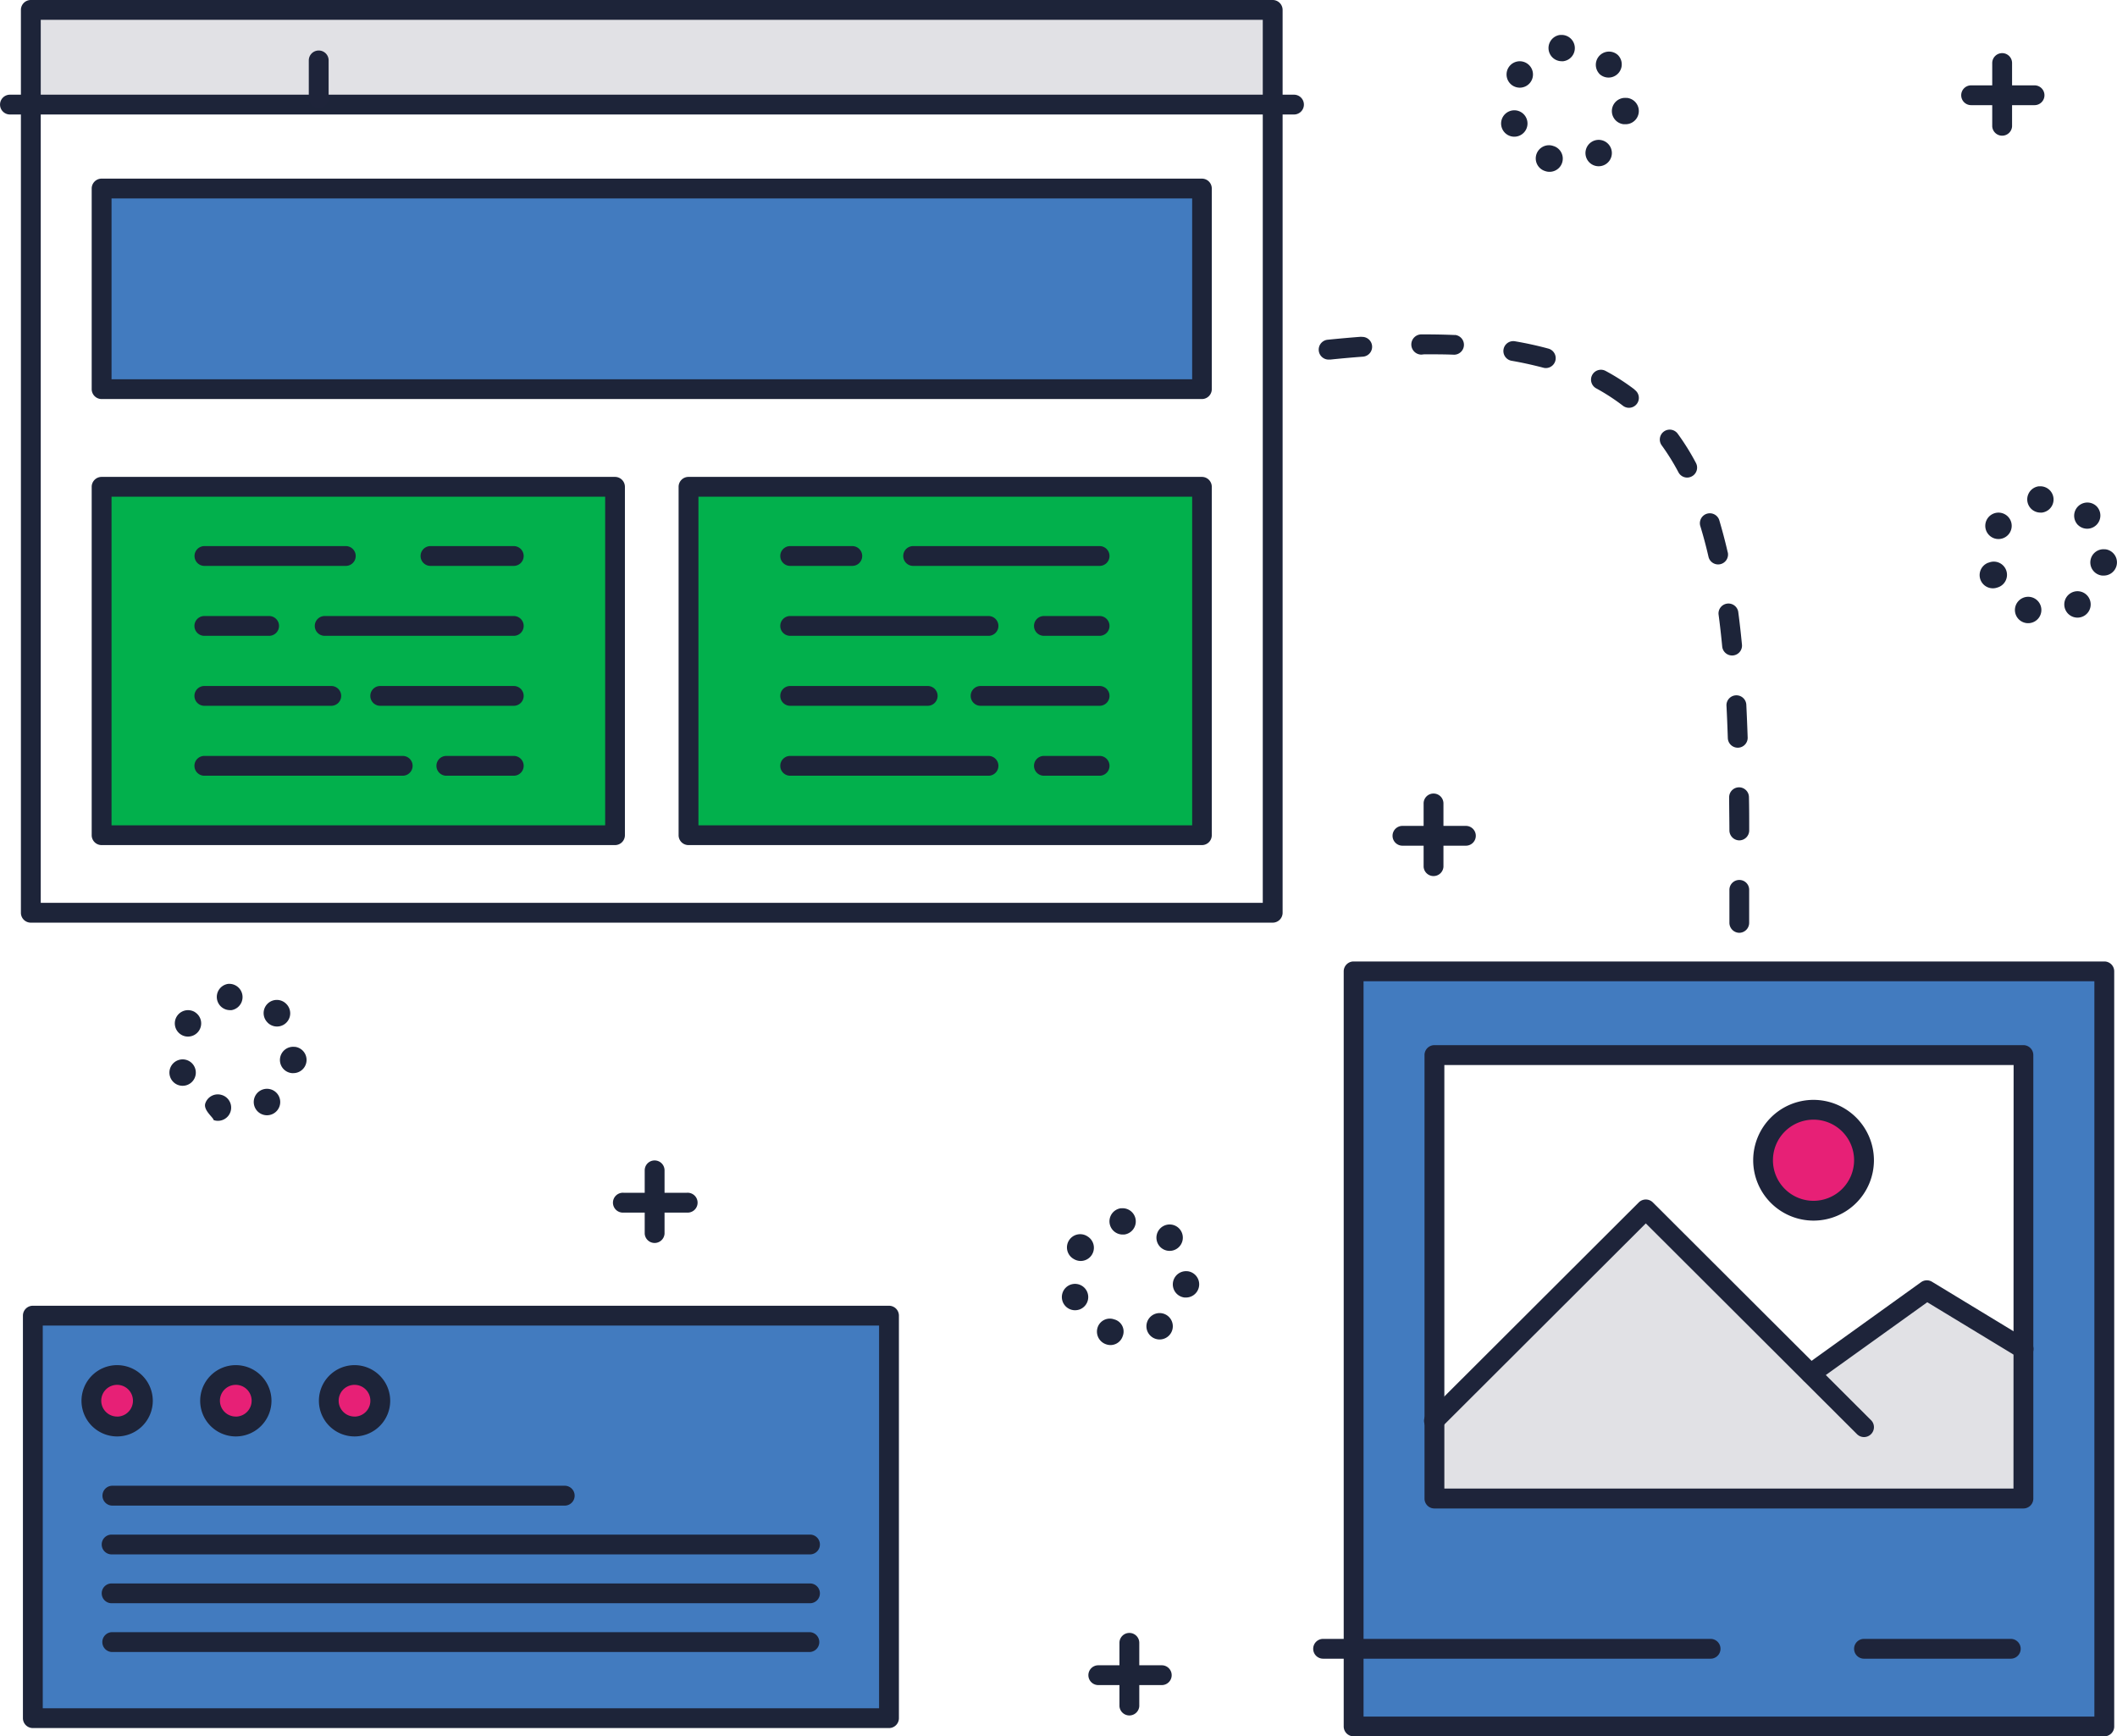
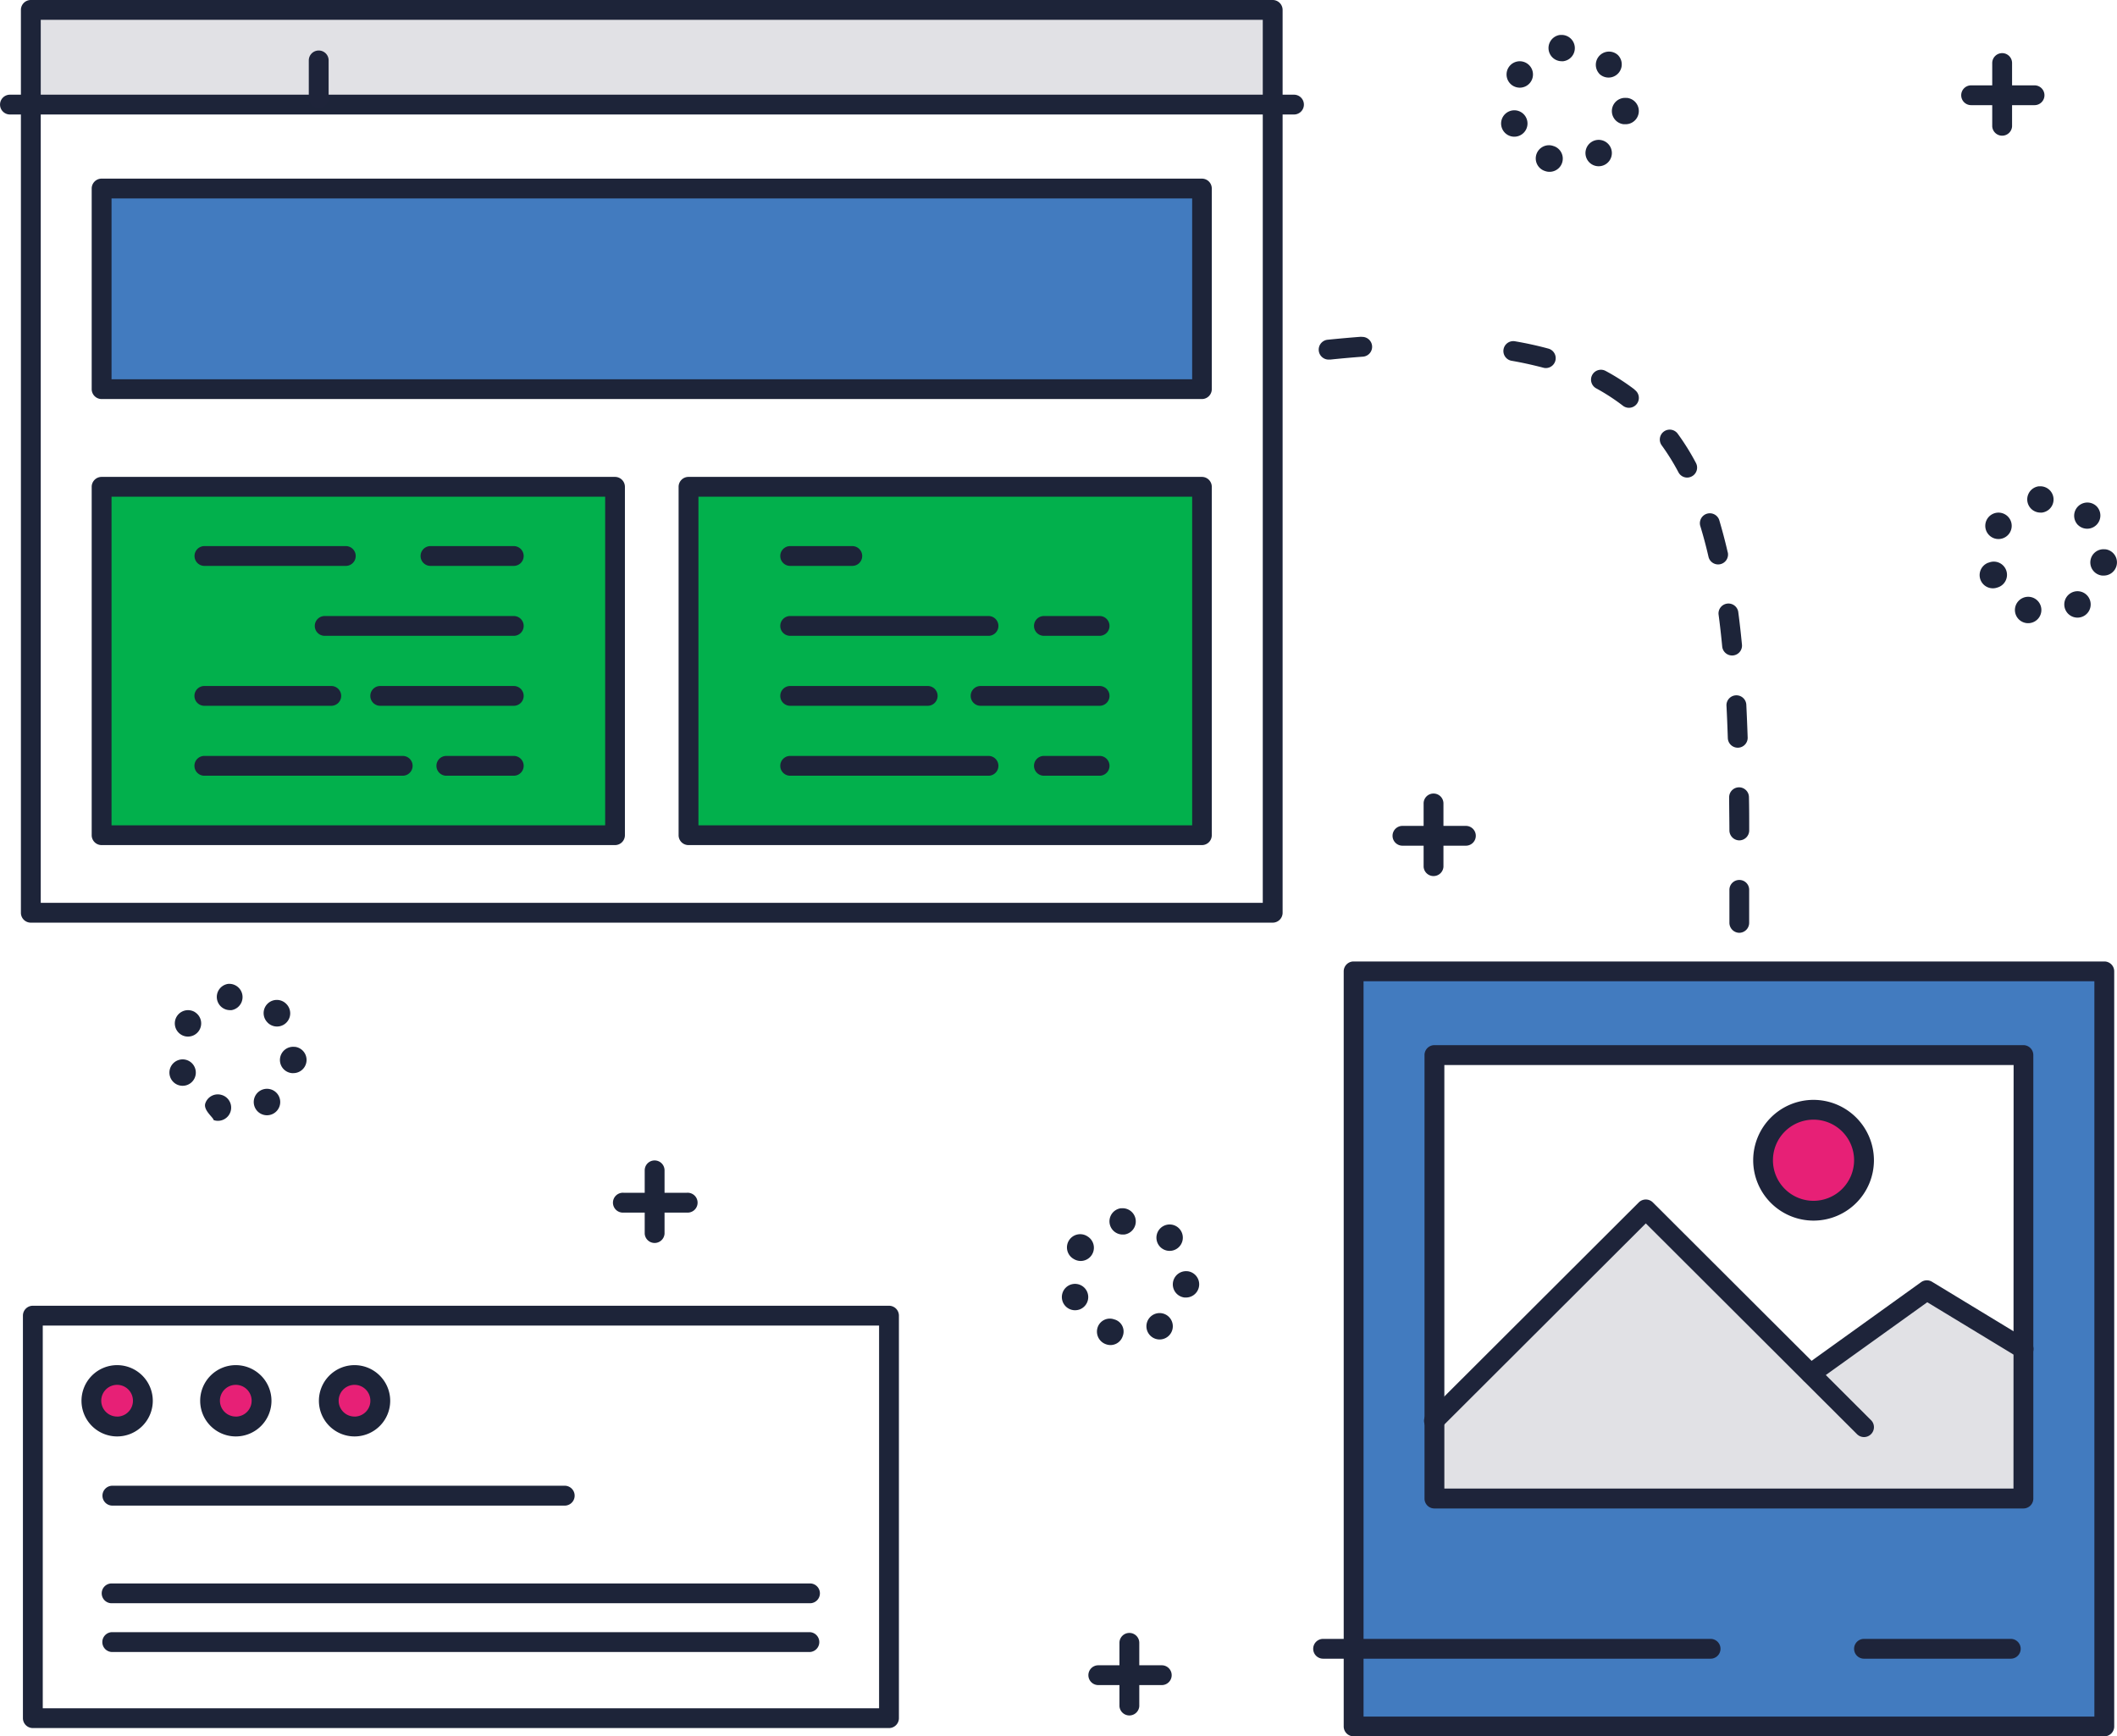
<svg xmlns="http://www.w3.org/2000/svg" id="Content_for_a_year" data-name="Content for a year" viewBox="0 0 494.09 405.24">
  <defs>
    <style>.cls-1{fill:#427bbf;}.cls-2{fill:#02b04c;}.cls-3{fill:#e1e1e5;}.cls-4{fill:#e72076;}.cls-5{fill:#1d2439;}.cls-6{fill:#1e243a;}</style>
  </defs>
  <title>zafha-marketing-content-year</title>
  <rect class="cls-1" x="23.71" y="44" width="256.79" height="46.82" />
  <rect class="cls-2" x="23.71" y="113.61" width="119.82" height="81.32" />
  <rect class="cls-2" x="160.69" y="113.61" width="119.82" height="81.32" />
-   <rect class="cls-1" x="7.66" y="307.04" width="199.82" height="93.95" />
  <rect class="cls-3" x="7.19" y="2.31" width="289.84" height="22.13" />
  <ellipse class="cls-4" cx="27.33" cy="326.91" rx="6.02" ry="6.01" />
  <path class="cls-4" d="M57.79,325a6,6,0,1,0,6,6A6,6,0,0,0,57.79,325Z" transform="translate(-2.76 -4.08)" />
  <ellipse class="cls-4" cx="82.73" cy="326.91" rx="6.02" ry="6.01" />
  <path class="cls-5" d="M44.36,251.5a3.08,3.08,0,1,0,3.93,1.89A3.07,3.07,0,0,0,44.36,251.5Z" transform="translate(-2.76 -4.08)" />
  <path class="cls-5" d="M48.29,240.31A3.08,3.08,0,1,0,45,245.53a3,3,0,0,0,1.63.47,3.08,3.08,0,0,0,1.64-5.69Z" transform="translate(-2.76 -4.08)" />
  <path class="cls-5" d="M65.23,242.75a3.08,3.08,0,0,0,4.36-4.36l0,0h0a3.08,3.08,0,1,0-4.36,4.35Z" transform="translate(-2.76 -4.08)" />
  <path class="cls-5" d="M63.44,258.65a3.09,3.09,0,1,0,4.26,1A3.1,3.1,0,0,0,63.44,258.65Z" transform="translate(-2.76 -4.08)" />
  <path class="cls-5" d="M71.58,248.41a3.08,3.08,0,1,0-.69,6.12,2.06,2.06,0,0,0,.35,0,3.08,3.08,0,0,0,.34-6.14Z" transform="translate(-2.76 -4.08)" />
  <path class="cls-5" d="M54.6,259.66a3.07,3.07,0,0,0-3.91,1.89c-.57,1.61,1.92,3.37,1.92,3.93h0a2.8,2.8,0,0,0,1,.18,3.08,3.08,0,0,0,1-6Z" transform="translate(-2.76 -4.08)" />
  <path class="cls-5" d="M56.09,233.69a3.08,3.08,0,0,0,.35,6.14h.36a3.09,3.09,0,0,0-.71-6.13Z" transform="translate(-2.76 -4.08)" />
  <path class="cls-5" d="M252.69,303.87a3.08,3.08,0,0,0,1,6,3.37,3.37,0,0,0,1-.17,3.08,3.08,0,1,0-2.05-5.81Z" transform="translate(-2.76 -4.08)" />
  <path class="cls-5" d="M273.56,295.11a3.08,3.08,0,0,0,4.36-4.36l0,0h0a3.08,3.08,0,1,0-4.35,4.37Z" transform="translate(-2.76 -4.08)" />
  <path class="cls-5" d="M256.63,292.67a3.09,3.09,0,1,0-3.28,5.23,3.14,3.14,0,0,0,1.64.47,3.09,3.09,0,0,0,1.64-5.7Z" transform="translate(-2.76 -4.08)" />
  <path class="cls-5" d="M279.91,300.77a3.08,3.08,0,1,0-.68,6.13h.34a3.08,3.08,0,0,0,.34-6.14Z" transform="translate(-2.76 -4.08)" />
  <path class="cls-5" d="M271.77,311a3.08,3.08,0,1,0,4.26,1A3.08,3.08,0,0,0,271.77,311Z" transform="translate(-2.76 -4.08)" />
  <path class="cls-5" d="M264.43,286.06a3.08,3.08,0,0,0,.34,6.14l.36,0a3.08,3.08,0,0,0-.7-6.12Z" transform="translate(-2.76 -4.08)" />
  <path class="cls-5" d="M262.8,312h0a3,3,0,0,0-3.87,1.9,3.12,3.12,0,0,0,2,3.92,3,3,0,0,0,3.86-1.9A2.93,2.93,0,0,0,262.8,312Z" transform="translate(-2.76 -4.08)" />
  <path class="cls-5" d="M470.83,124.19a3.08,3.08,0,1,0-3.28,5.22,3,3,0,0,0,1.63.47,3.08,3.08,0,0,0,1.65-5.69Z" transform="translate(-2.76 -4.08)" />
  <path class="cls-5" d="M466.89,135.38a3.08,3.08,0,0,0,1,6,3,3,0,0,0,1-.17,3.08,3.08,0,1,0-2-5.81Z" transform="translate(-2.76 -4.08)" />
  <path class="cls-5" d="M477.13,143.53a3.1,3.1,0,0,0-3.93,1.9,3.07,3.07,0,0,0,1.9,3.92,2.94,2.94,0,0,0,1,.17,3.08,3.08,0,0,0,1-6Z" transform="translate(-2.76 -4.08)" />
  <path class="cls-5" d="M487.75,126.61h0a3.08,3.08,0,0,0,4.36-4.35v0l0,0a3.08,3.08,0,1,0-4.35,4.37Z" transform="translate(-2.76 -4.08)" />
  <path class="cls-5" d="M478.63,117.57a3.08,3.08,0,0,0,.34,6.14,2.17,2.17,0,0,0,.36,0,3.08,3.08,0,0,0-.7-6.12Z" transform="translate(-2.76 -4.08)" />
  <path class="cls-5" d="M494.11,132.29a3.08,3.08,0,1,0-.69,6.12l.35,0a3.08,3.08,0,0,0,.34-6.14Z" transform="translate(-2.76 -4.08)" />
  <path class="cls-5" d="M486,142.53a3.08,3.08,0,1,0,4.25,1A3.07,3.07,0,0,0,486,142.53Z" transform="translate(-2.76 -4.08)" />
  <path class="cls-5" d="M355.16,30a3.08,3.08,0,1,0,3.93,1.88A3.07,3.07,0,0,0,355.16,30Z" transform="translate(-2.76 -4.08)" />
  <path class="cls-5" d="M359.1,18.85a3.08,3.08,0,1,0-3.28,5.22,3.14,3.14,0,0,0,1.64.47,3.08,3.08,0,0,0,1.64-5.69Z" transform="translate(-2.76 -4.08)" />
  <path class="cls-5" d="M376,21.28a3.08,3.08,0,0,0,4.36-4.36h0s0,0,0,0A3.08,3.08,0,0,0,376,21.26Z" transform="translate(-2.76 -4.08)" />
  <path class="cls-5" d="M365.4,38.19a3.08,3.08,0,1,0-2,5.82,2.94,2.94,0,0,0,1,.17,3.08,3.08,0,0,0,1-6Z" transform="translate(-2.76 -4.08)" />
  <path class="cls-5" d="M366.9,12.23a3.08,3.08,0,0,0,.34,6.14l.36,0a3.08,3.08,0,0,0-.7-6.12Z" transform="translate(-2.76 -4.08)" />
  <path class="cls-5" d="M382.38,26.94a3.08,3.08,0,1,0-.68,6.13l.34,0a3.08,3.08,0,0,0,.34-6.15Z" transform="translate(-2.76 -4.08)" />
  <path class="cls-5" d="M374.24,37.19a3.08,3.08,0,1,0,4.26,1A3.08,3.08,0,0,0,374.24,37.19Z" transform="translate(-2.76 -4.08)" />
  <path class="cls-5" d="M155.54,274.91a2.3,2.3,0,0,0-2.31,2.31V292a2.32,2.32,0,0,0,4.63,0V277.22A2.31,2.31,0,0,0,155.54,274.91Z" transform="translate(-2.76 -4.08)" />
  <path class="cls-5" d="M163.1,282.45H148.29a2.32,2.32,0,1,0,0,4.63H163.1a2.32,2.32,0,1,0,0-4.63Z" transform="translate(-2.76 -4.08)" />
  <path class="cls-5" d="M337.33,189.28a2.3,2.3,0,0,0-2.31,2.31v14.78a2.32,2.32,0,0,0,4.63,0V191.59A2.31,2.31,0,0,0,337.33,189.28Z" transform="translate(-2.76 -4.08)" />
  <path class="cls-5" d="M344.89,196.83H330.08a2.31,2.31,0,1,0,0,4.62h14.81a2.31,2.31,0,1,0,0-4.62Z" transform="translate(-2.76 -4.08)" />
  <path class="cls-5" d="M470.05,16.48a2.32,2.32,0,0,0-2.32,2.31V33.58a2.32,2.32,0,0,0,4.63,0V18.79A2.31,2.31,0,0,0,470.05,16.48Z" transform="translate(-2.76 -4.08)" />
  <path class="cls-5" d="M477.61,24H462.8a2.31,2.31,0,1,0,0,4.62h14.81a2.31,2.31,0,1,0,0-4.62Z" transform="translate(-2.76 -4.08)" />
  <path class="cls-5" d="M266.34,385.18a2.31,2.31,0,0,0-2.31,2.31v14.78a2.32,2.32,0,0,0,4.63,0V387.49A2.31,2.31,0,0,0,266.34,385.18Z" transform="translate(-2.76 -4.08)" />
  <path class="cls-5" d="M273.91,392.73H259.09a2.31,2.31,0,0,0,0,4.62h14.82a2.31,2.31,0,0,0,0-4.62Z" transform="translate(-2.76 -4.08)" />
  <path class="cls-5" d="M299.8,4.08H10A2.31,2.31,0,0,0,7.64,6.4V217.1A2.3,2.3,0,0,0,10,219.41H299.8a2.31,2.31,0,0,0,2.31-2.31V6.4A2.32,2.32,0,0,0,299.8,4.08Zm-2.32,210.71H12.27V8.71H297.48Z" transform="translate(-2.76 -4.08)" />
  <path class="cls-5" d="M304.77,26.18H5.08a2.31,2.31,0,1,0,0,4.62H304.77a2.31,2.31,0,1,0,0-4.62Z" transform="translate(-2.76 -4.08)" />
  <path class="cls-5" d="M283.27,45.77H26.48a2.31,2.31,0,0,0-2.32,2.31V94.9a2.32,2.32,0,0,0,2.32,2.31H283.27a2.31,2.31,0,0,0,2.31-2.31V48.08A2.3,2.3,0,0,0,283.27,45.77ZM281,92.59H28.79V50.39H281Z" transform="translate(-2.76 -4.08)" />
  <path class="cls-5" d="M146.29,115.38H26.48a2.32,2.32,0,0,0-2.32,2.31V199a2.31,2.31,0,0,0,2.32,2.31H146.29a2.31,2.31,0,0,0,2.32-2.31V117.69A2.32,2.32,0,0,0,146.29,115.38ZM144,196.7H28.79V120H144Z" transform="translate(-2.76 -4.08)" />
  <path class="cls-5" d="M283.27,115.38H163.45a2.31,2.31,0,0,0-2.31,2.31V199a2.3,2.3,0,0,0,2.31,2.31H283.27a2.3,2.3,0,0,0,2.31-2.31V117.69A2.31,2.31,0,0,0,283.27,115.38ZM281,196.7H165.77V120H281Z" transform="translate(-2.76 -4.08)" />
  <path class="cls-6" d="M77.15,15.87a2.31,2.31,0,0,0-2.32,2.31v8.93a2.32,2.32,0,0,0,4.63,0V18.18A2.3,2.3,0,0,0,77.15,15.87Z" transform="translate(-2.76 -4.08)" />
  <path class="cls-5" d="M122.67,131.53H103.23a2.31,2.31,0,1,0,0,4.62h19.44a2.31,2.31,0,1,0,0-4.62Z" transform="translate(-2.76 -4.08)" />
  <path class="cls-5" d="M83.47,131.53h-33a2.31,2.31,0,1,0,0,4.62h33a2.31,2.31,0,1,0,0-4.62Z" transform="translate(-2.76 -4.08)" />
  <path class="cls-5" d="M122.67,147.85H78.54a2.31,2.31,0,1,0,0,4.62h44.13a2.31,2.31,0,1,0,0-4.62Z" transform="translate(-2.76 -4.08)" />
-   <path class="cls-5" d="M65.57,147.85H50.45a2.31,2.31,0,1,0,0,4.62H65.57a2.31,2.31,0,1,0,0-4.62Z" transform="translate(-2.76 -4.08)" />
  <path class="cls-5" d="M122.67,164.18H91.5a2.31,2.31,0,1,0,0,4.62h31.17a2.31,2.31,0,1,0,0-4.62Z" transform="translate(-2.76 -4.08)" />
  <path class="cls-5" d="M80.08,164.18H50.45a2.31,2.31,0,1,0,0,4.62H80.08a2.31,2.31,0,0,0,0-4.62Z" transform="translate(-2.76 -4.08)" />
  <path class="cls-5" d="M122.67,180.5H106.93a2.31,2.31,0,0,0,0,4.62h15.74a2.31,2.31,0,1,0,0-4.62Z" transform="translate(-2.76 -4.08)" />
  <path class="cls-5" d="M96.75,180.5H50.45a2.31,2.31,0,1,0,0,4.62h46.3a2.31,2.31,0,0,0,0-4.62Z" transform="translate(-2.76 -4.08)" />
-   <path class="cls-5" d="M259.4,131.53H215.88a2.31,2.31,0,0,0,0,4.62H259.4a2.31,2.31,0,1,0,0-4.62Z" transform="translate(-2.76 -4.08)" />
  <path class="cls-5" d="M201.68,131.53h-14.5a2.31,2.31,0,1,0,0,4.62h14.5a2.31,2.31,0,1,0,0-4.62Z" transform="translate(-2.76 -4.08)" />
  <path class="cls-5" d="M259.4,147.85h-13a2.31,2.31,0,1,0,0,4.62h13a2.31,2.31,0,1,0,0-4.62Z" transform="translate(-2.76 -4.08)" />
  <path class="cls-5" d="M233.47,147.85H187.18a2.31,2.31,0,1,0,0,4.62h46.29a2.31,2.31,0,1,0,0-4.62Z" transform="translate(-2.76 -4.08)" />
  <path class="cls-5" d="M259.4,164.18H231.62a2.31,2.31,0,0,0,0,4.62H259.4a2.31,2.31,0,1,0,0-4.62Z" transform="translate(-2.76 -4.08)" />
  <path class="cls-5" d="M219.28,164.18h-32.1a2.31,2.31,0,1,0,0,4.62h32.1a2.31,2.31,0,0,0,0-4.62Z" transform="translate(-2.76 -4.08)" />
  <path class="cls-5" d="M259.4,180.5h-13a2.31,2.31,0,1,0,0,4.62h13a2.31,2.31,0,1,0,0-4.62Z" transform="translate(-2.76 -4.08)" />
  <path class="cls-5" d="M233.47,180.5H187.18a2.31,2.31,0,1,0,0,4.62h46.29a2.31,2.31,0,1,0,0-4.62Z" transform="translate(-2.76 -4.08)" />
  <ellipse class="cls-4" cx="423.24" cy="270.77" rx="11.81" ry="11.78" />
  <path class="cls-1" d="M318.66,406.89H494V230.71H318.66Zm18.83-156.47H475.14v103.5H337.49Z" transform="translate(-2.76 -4.08)" />
  <polygon class="cls-3" points="422.57 320.6 435.06 333.07 384.13 282.25 334.78 331.49 334.7 349.86 472.38 349.74 472.38 314.81 449.76 301.11 422.57 320.6" />
  <path class="cls-6" d="M493.89,228.47H318.69a2.31,2.31,0,0,0-2.32,2.31V407a2.31,2.31,0,0,0,2.32,2.31h175.2A2.3,2.3,0,0,0,496.2,407V230.78A2.3,2.3,0,0,0,493.89,228.47ZM491.57,404.7H321V233.09H491.57Z" transform="translate(-2.76 -4.08)" />
  <path class="cls-6" d="M475,248H337.54a2.31,2.31,0,0,0-2.31,2.31V353.82a2.3,2.3,0,0,0,2.31,2.31H475a2.31,2.31,0,0,0,2.32-2.31V250.33A2.32,2.32,0,0,0,475,248Zm-2.31,103.49H339.86V252.64H472.72Z" transform="translate(-2.76 -4.08)" />
  <path class="cls-6" d="M388.52,284.7a2.33,2.33,0,0,0-3.28,0L335.9,333.94a2.32,2.32,0,1,0,3.28,3.27l47.7-47.61,49.29,49.19a2.31,2.31,0,0,0,3.27,0,2.3,2.3,0,0,0,0-3.27Z" transform="translate(-2.76 -4.08)" />
  <path class="cls-6" d="M476.24,316.92l-22.57-13.7a2.32,2.32,0,0,0-2.55.1L424,322.8a2.31,2.31,0,0,0,2.7,3.76L452.57,308l21.26,12.9a2.32,2.32,0,0,0,3.18-.78A2.3,2.3,0,0,0,476.24,316.92Z" transform="translate(-2.76 -4.08)" />
  <path class="cls-6" d="M426,260.77a14.09,14.09,0,1,0,14.12,14.09A14.12,14.12,0,0,0,426,260.77Zm0,23.56a9.47,9.47,0,1,1,9.49-9.47A9.49,9.49,0,0,1,426,284.33Z" transform="translate(-2.76 -4.08)" />
  <path class="cls-6" d="M402,386.57H311.56a2.31,2.31,0,1,0,0,4.62H402a2.31,2.31,0,1,0,0-4.62Z" transform="translate(-2.76 -4.08)" />
  <path class="cls-6" d="M472.06,386.57H437.8a2.31,2.31,0,1,0,0,4.62h34.26a2.31,2.31,0,1,0,0-4.62Z" transform="translate(-2.76 -4.08)" />
  <path class="cls-5" d="M210.25,308.82H10.43a2.31,2.31,0,0,0-2.32,2.31v93.94a2.31,2.31,0,0,0,2.32,2.31H210.25a2.31,2.31,0,0,0,2.31-2.31V311.13A2.31,2.31,0,0,0,210.25,308.82Zm-2.32,93.94H12.74V313.44H207.93Z" transform="translate(-2.76 -4.08)" />
  <path class="cls-5" d="M30.09,322.68A8.32,8.32,0,1,0,38.42,331,8.33,8.33,0,0,0,30.09,322.68Zm0,12a3.7,3.7,0,1,1,3.7-3.7A3.7,3.7,0,0,1,30.09,334.69Z" transform="translate(-2.76 -4.08)" />
  <path class="cls-5" d="M57.79,322.68A8.32,8.32,0,1,0,66.12,331,8.33,8.33,0,0,0,57.79,322.68Zm0,12a3.7,3.7,0,1,1,3.7-3.7A3.7,3.7,0,0,1,57.79,334.69Z" transform="translate(-2.76 -4.08)" />
  <path class="cls-5" d="M85.49,322.68A8.32,8.32,0,1,0,93.83,331,8.33,8.33,0,0,0,85.49,322.68Zm0,12A3.7,3.7,0,1,1,89.2,331,3.7,3.7,0,0,1,85.49,334.69Z" transform="translate(-2.76 -4.08)" />
  <path class="cls-5" d="M134.71,350.83H28.84a2.32,2.32,0,0,0,0,4.63H134.71a2.32,2.32,0,0,0,0-4.63Z" transform="translate(-2.76 -4.08)" />
-   <path class="cls-5" d="M191.81,362.23h-163a2.31,2.31,0,1,0,0,4.62h163a2.31,2.31,0,0,0,0-4.62Z" transform="translate(-2.76 -4.08)" />
  <path class="cls-5" d="M191.81,373.63h-163a2.31,2.31,0,1,0,0,4.62h163a2.31,2.31,0,0,0,0-4.62Z" transform="translate(-2.76 -4.08)" />
  <path class="cls-5" d="M191.81,385h-163a2.32,2.32,0,0,0,0,4.63h163a2.32,2.32,0,0,0,0-4.63Z" transform="translate(-2.76 -4.08)" />
  <path class="cls-5" d="M394.36,105.35a2.31,2.31,0,1,0-3.74,2.71,52.81,52.81,0,0,1,3.88,6.25,2.3,2.3,0,0,0,2,1.23,2.37,2.37,0,0,0,1.09-.27,2.31,2.31,0,0,0,1-3.12A55.36,55.36,0,0,0,394.36,105.35Z" transform="translate(-2.76 -4.08)" />
  <path class="cls-5" d="M364.14,85.44c-2.45-.67-5.05-1.24-7.73-1.7a2.31,2.31,0,1,0-.79,4.55c2.54.44,5,1,7.31,1.6a2.08,2.08,0,0,0,.6.09,2.31,2.31,0,0,0,.61-4.54Z" transform="translate(-2.76 -4.08)" />
  <path class="cls-5" d="M320.48,82.67c-2.5.19-5.11.42-7.76.69A2.31,2.31,0,0,0,313,88h.24c2.6-.27,5.16-.5,7.62-.68a2.31,2.31,0,1,0-.34-4.61Z" transform="translate(-2.76 -4.08)" />
-   <path class="cls-5" d="M342.34,82.27c-2.3-.1-4.71-.15-7.15-.15l-.68,0a2.36,2.36,0,0,0,0,4.72h0l.66-.07c2.37,0,4.71,0,6.93.09h.11a2.31,2.31,0,0,0,.11-4.61Z" transform="translate(-2.76 -4.08)" />
  <path class="cls-5" d="M384.27,95a50.46,50.46,0,0,0-6.77-4.35,2.31,2.31,0,1,0-2.19,4.07,47.92,47.92,0,0,1,6.16,4,2.31,2.31,0,1,0,2.8-3.67Z" transform="translate(-2.76 -4.08)" />
  <path class="cls-5" d="M408.61,187.83a2.31,2.31,0,0,0-2.28,2.34c0,2.45.05,5,.06,7.71a2.34,2.34,0,0,0,2.32,2.33h0a2.33,2.33,0,0,0,2.3-2.35c0-2.74,0-5.3-.06-7.76A2.31,2.31,0,0,0,408.61,187.83Z" transform="translate(-2.76 -4.08)" />
  <path class="cls-5" d="M408.71,209.45h0a2.3,2.3,0,0,0-2.32,2.29c0,2.53,0,5.07,0,7.67a2.34,2.34,0,0,0,2.3,2.37h0a2.33,2.33,0,0,0,2.31-2.32q0-3.92,0-7.73A2.28,2.28,0,0,0,408.71,209.45Z" transform="translate(-2.76 -4.08)" />
  <path class="cls-5" d="M407.24,157.05a2.31,2.31,0,0,0,2.08-2.52c-.26-2.67-.55-5.28-.88-7.73a2.32,2.32,0,0,0-4.59.61c.32,2.4.61,4.94.86,7.57a2.32,2.32,0,0,0,2.3,2.08Z" transform="translate(-2.76 -4.08)" />
  <path class="cls-5" d="M408.34,178.58h.07a2.31,2.31,0,0,0,2.24-2.39c-.09-2.68-.2-5.28-.32-7.73a2.32,2.32,0,0,0-4.63.23c.13,2.43.23,5,.32,7.66A2.32,2.32,0,0,0,408.34,178.58Z" transform="translate(-2.76 -4.08)" />
  <path class="cls-5" d="M406,133c-.61-2.65-1.29-5.21-2-7.6a2.32,2.32,0,0,0-4.43,1.36c.7,2.28,1.36,4.73,1.94,7.27a2.31,2.31,0,0,0,4.51-1Z" transform="translate(-2.76 -4.08)" />
</svg>